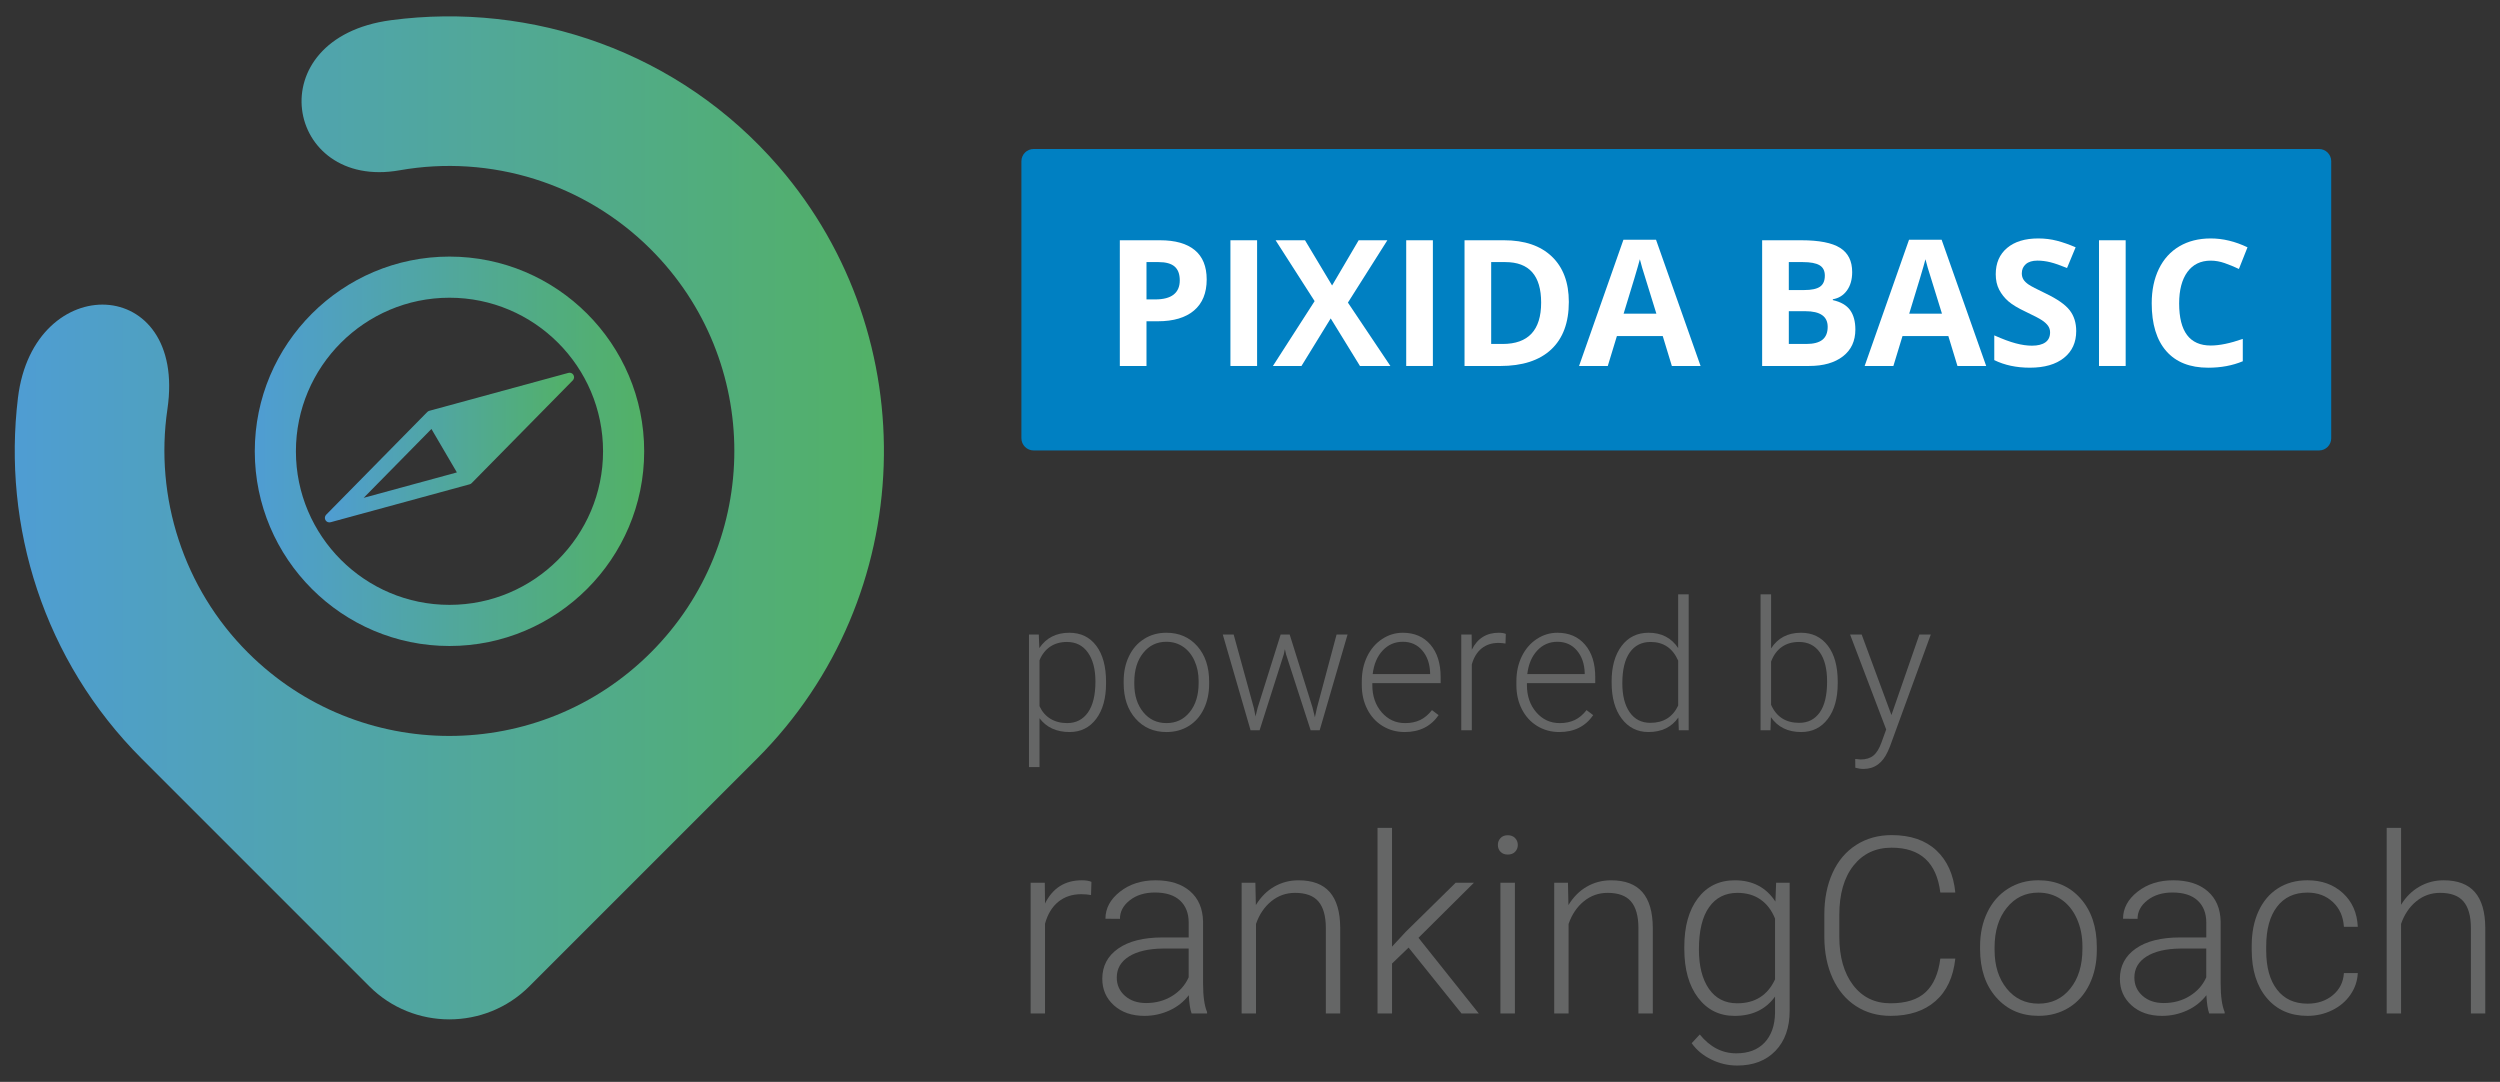
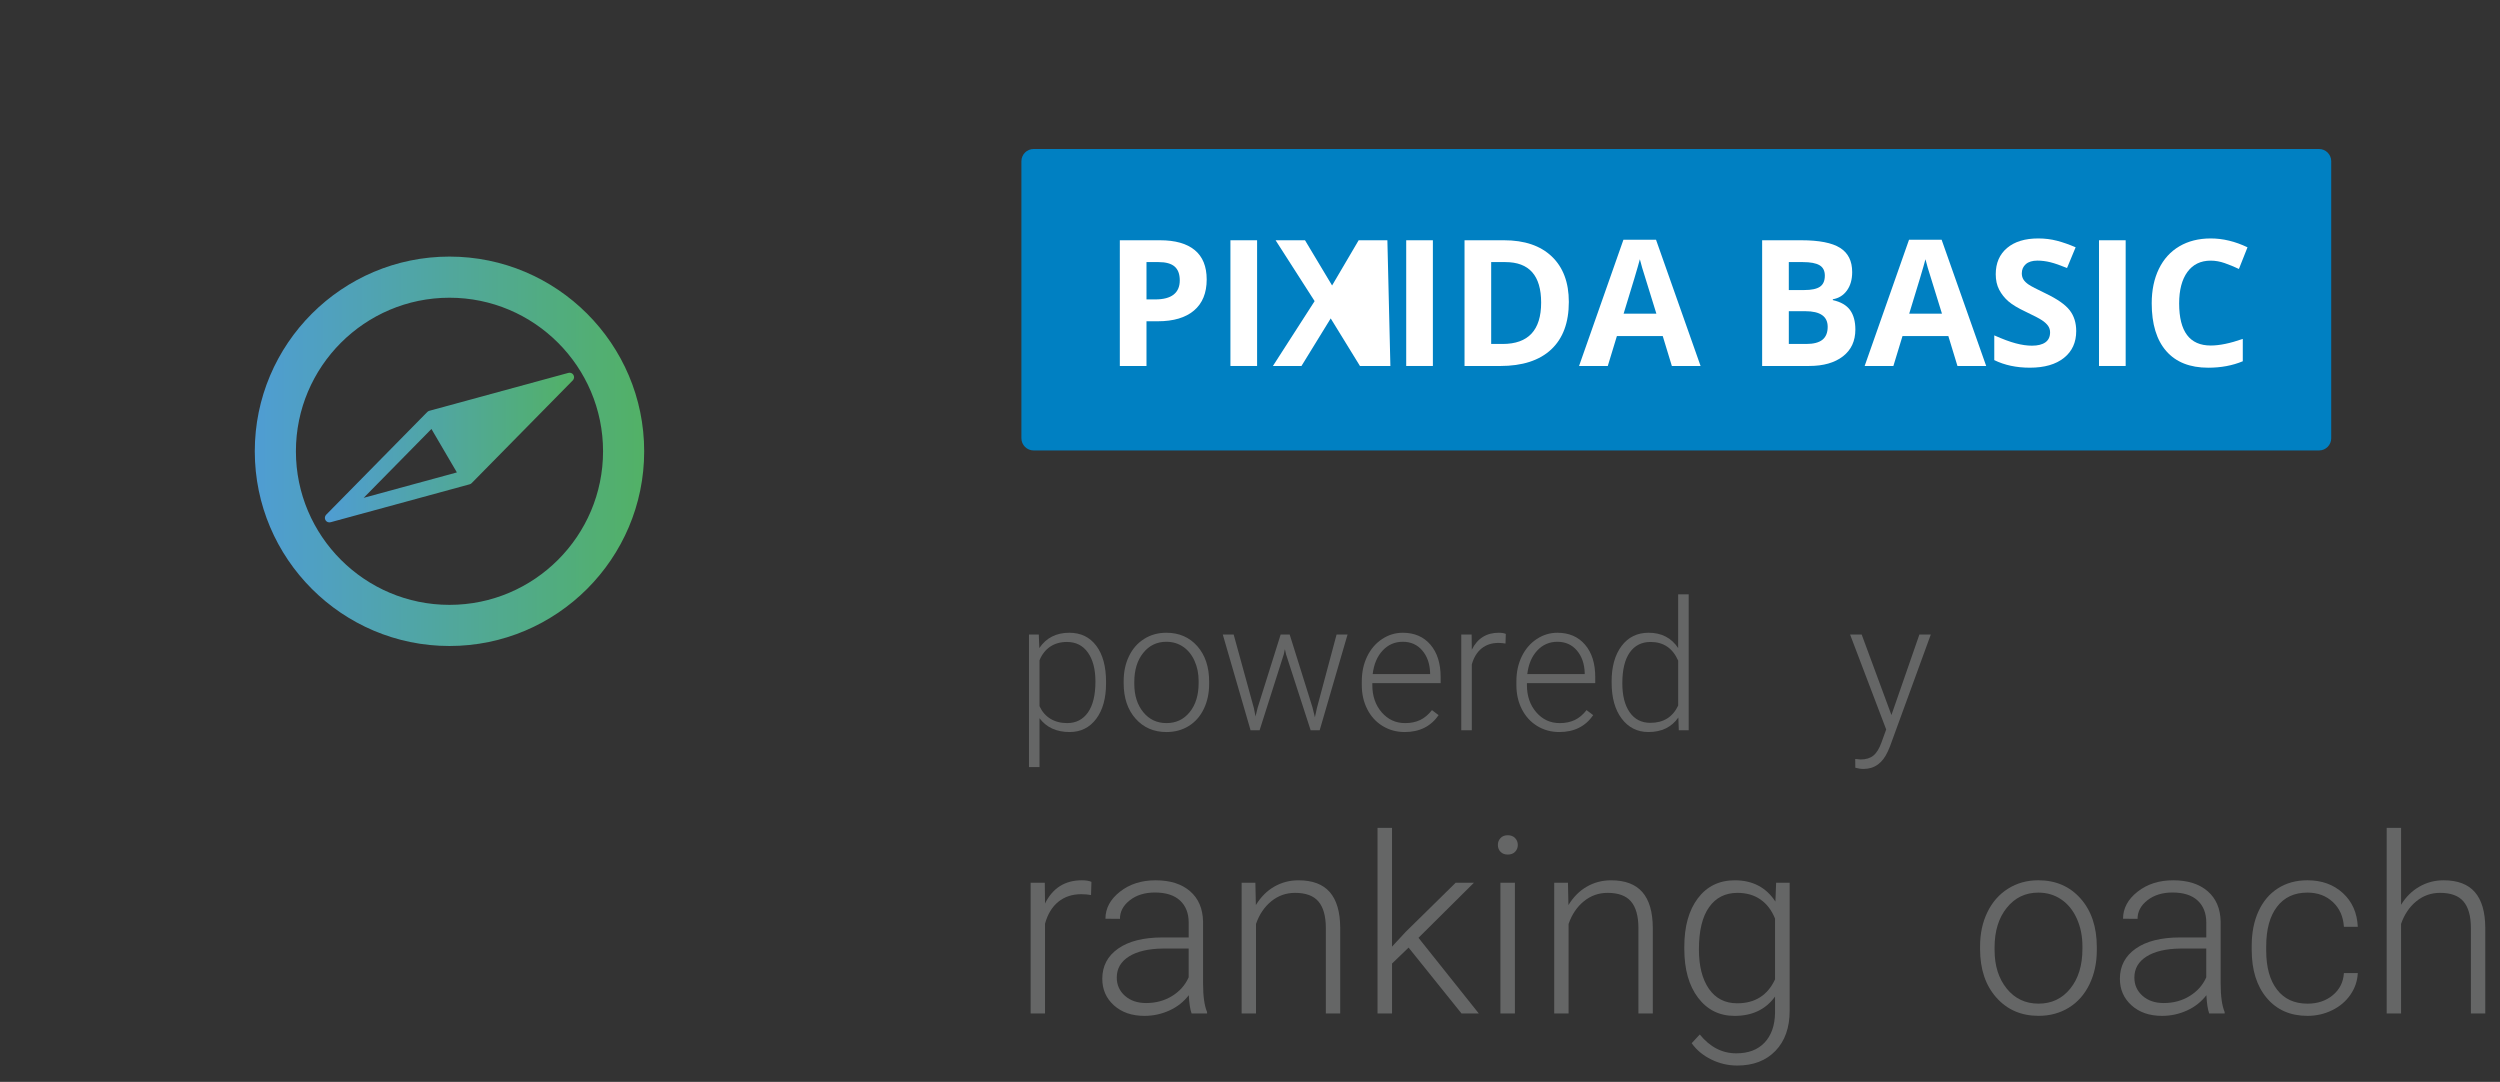
<svg xmlns="http://www.w3.org/2000/svg" version="1.1" id="Layer_1" x="0px" y="0px" viewBox="0 0 204.402 88.456" style="enable-background:new 0 0 204.402 88.456;" xml:space="preserve">
  <rect x="0" y="0" width="204.402" height="88.456" fill="#333333" stroke="none" />
  <style type="text/css">
	.st0{fill-rule:evenodd;clip-rule:evenodd;fill:url(#SVGID_1_);}
	.st1{fill:url(#SVGID_2_);}
	.st2{fill:#0080C2;}
	.st3{fill:none;}
	.st4{enable-background:new    ;}
	.st5{fill:#FFFFFF;}
	.st6{fill:#656666;}
	.st7{fill:url(#SVGID_3_);}
</style>
  <g>
    <linearGradient id="SVGID_1_" gradientUnits="userSpaceOnUse" x1="1.205" y1="142.342" x2="72.271" y2="142.342" gradientTransform="matrix(1 0 0 1 0 -100)">
      <stop offset="0" style="stop-color:#4F9DD3" />
      <stop offset="1" style="stop-color:#52B166" />
    </linearGradient>
-     <path class="st0" d="M63.667,13.621c12.035,13.936,11.444,35.188-1.773,48.406   L43.276,80.644c-3.601,3.601-9.476,3.601-13.077,0L11.581,62.026   C3.561,54.005,0.19,43.025,1.469,32.516c1.278-10.499,13.84-10.086,12.219,0.934   c-1.063,7.225,1.326,14.651,6.572,19.897c9.099,9.099,23.857,9.099,32.956,0   c9.099-9.098,9.099-23.857,0-32.955c-5.417-5.417-13.113-7.784-20.547-6.468   c-9.377,1.659-11.653-10.819-0.7-12.273C43.466,0.125,55.531,4.198,63.667,13.621   " />
    <linearGradient id="SVGID_2_" gradientUnits="userSpaceOnUse" x1="20.831" y1="53.102" x2="52.669" y2="53.102" gradientTransform="matrix(1 0 0 -1 0 90)">
      <stop offset="0" style="stop-color:#4F9DD3" />
      <stop offset="1" style="stop-color:#52B166" />
    </linearGradient>
    <path class="st1" d="M36.75,20.979c-8.778,0-15.919,7.142-15.919,15.919   c0,8.778,7.141,15.919,15.919,15.919c8.778,0,15.919-7.142,15.919-15.919   S45.528,20.979,36.75,20.979z M36.75,49.454c-6.924,0-12.556-5.633-12.556-12.556   S29.826,24.342,36.75,24.342c6.924,0,12.556,5.633,12.556,12.556   S43.674,49.454,36.75,49.454z" />
    <g>
      <path class="st2" d="M189.603,36.83H84.511c-0.552,0-1-0.448-1-1V13.182c0-0.552,0.448-1,1-1    h105.092c0.552,0,1,0.448,1,1V35.83C190.603,36.383,190.156,36.83,189.603,36.83z" />
      <g>
        <rect x="83.642" y="18.978" class="st3" width="106.139" height="11.085" />
        <g class="st4">
          <path class="st5" d="M98.66,22.85c0,1.106-0.346,1.952-1.037,2.538      c-0.692,0.586-1.675,0.879-2.95,0.879h-0.935v3.656h-2.18V19.644h3.283      c1.247,0,2.195,0.268,2.844,0.805S98.66,21.785,98.66,22.85z M93.738,24.48      h0.717c0.67,0,1.172-0.132,1.505-0.397c0.333-0.265,0.499-0.65,0.499-1.156      c0-0.511-0.139-0.889-0.418-1.132c-0.279-0.244-0.716-0.366-1.312-0.366      h-0.991V24.48z" />
          <path class="st5" d="M100.601,29.923V19.644h2.18v10.279H100.601z" />
-           <path class="st5" d="M113.679,29.923h-2.488l-2.391-3.889l-2.391,3.889h-2.335      l3.41-5.302l-3.192-4.978h2.405l2.215,3.698l2.173-3.698h2.348l-3.227,5.098      L113.679,29.923z" />
+           <path class="st5" d="M113.679,29.923h-2.488l-2.391-3.889l-2.391,3.889h-2.335      l3.41-5.302l-3.192-4.978h2.405l2.215,3.698l2.173-3.698h2.348L113.679,29.923z" />
          <path class="st5" d="M114.973,29.923V19.644h2.18v10.279H114.973z" />
          <path class="st5" d="M128.269,24.685c0,1.692-0.481,2.988-1.444,3.889      c-0.964,0.899-2.354,1.35-4.174,1.35h-2.91V19.644h3.227      c1.679,0,2.981,0.442,3.91,1.328C127.805,21.858,128.269,23.096,128.269,24.685z       M126.005,24.741c0-2.208-0.976-3.312-2.925-3.312h-1.16v6.694h0.935      C124.954,28.123,126.005,26.995,126.005,24.741z" />
          <path class="st5" d="M136.692,29.923l-0.745-2.447h-3.748l-0.745,2.447h-2.349      l3.628-10.322h2.665l3.643,10.322H136.692z M135.427,25.647      c-0.689-2.217-1.077-3.471-1.164-3.762c-0.086-0.29-0.148-0.52-0.186-0.688      c-0.155,0.6-0.598,2.083-1.329,4.45H135.427z" />
          <path class="st5" d="M144.075,19.644h3.199c1.457,0,2.516,0.207,3.174,0.622      c0.659,0.415,0.988,1.074,0.988,1.979c0,0.613-0.145,1.117-0.433,1.512      c-0.288,0.394-0.671,0.63-1.149,0.71v0.07      c0.651,0.146,1.121,0.417,1.41,0.815c0.288,0.398,0.432,0.928,0.432,1.589      c0,0.938-0.338,1.669-1.016,2.194c-0.678,0.524-1.598,0.787-2.76,0.787h-3.846      V19.644z M146.255,23.714h1.266c0.59,0,1.018-0.091,1.283-0.273      c0.265-0.184,0.396-0.485,0.396-0.907c0-0.394-0.144-0.677-0.432-0.848      c-0.289-0.171-0.745-0.257-1.368-0.257h-1.146V23.714z M146.255,25.444v2.679      h1.42c0.6,0,1.043-0.115,1.329-0.345c0.285-0.229,0.429-0.581,0.429-1.055      c0-0.854-0.609-1.279-1.828-1.279H146.255z" />
          <path class="st5" d="M160.043,29.923l-0.745-2.447h-3.748l-0.745,2.447h-2.349      l3.628-10.322h2.665l3.643,10.322H160.043z M158.777,25.647      c-0.689-2.217-1.077-3.471-1.164-3.762c-0.086-0.29-0.148-0.52-0.186-0.688      c-0.155,0.6-0.598,2.083-1.329,4.45H158.777z" />
          <path class="st5" d="M169.753,27.068c0,0.928-0.334,1.659-1.002,2.193      s-1.597,0.802-2.788,0.802c-1.097,0-2.066-0.206-2.91-0.619v-2.024      c0.693,0.31,1.28,0.527,1.761,0.653c0.48,0.127,0.92,0.19,1.318,0.19      c0.479,0,0.845-0.092,1.101-0.274s0.383-0.455,0.383-0.815      c0-0.202-0.056-0.381-0.168-0.538c-0.113-0.157-0.278-0.309-0.496-0.453      c-0.218-0.146-0.662-0.378-1.332-0.696c-0.629-0.296-1.1-0.579-1.414-0.851      c-0.313-0.272-0.564-0.589-0.752-0.949c-0.188-0.361-0.281-0.783-0.281-1.266      c0-0.91,0.309-1.625,0.925-2.145c0.616-0.521,1.468-0.781,2.556-0.781      c0.534,0,1.044,0.063,1.529,0.19c0.485,0.126,0.992,0.305,1.522,0.534      l-0.703,1.694c-0.549-0.225-1.002-0.382-1.36-0.471      c-0.359-0.089-0.712-0.134-1.059-0.134c-0.412,0-0.729,0.096-0.949,0.288      s-0.33,0.443-0.33,0.753c0,0.191,0.044,0.359,0.133,0.502      c0.089,0.144,0.231,0.281,0.426,0.415s0.655,0.374,1.382,0.721      c0.961,0.46,1.619,0.92,1.976,1.382S169.753,26.397,169.753,27.068z" />
          <path class="st5" d="M171.616,29.923V19.644h2.18v10.279H171.616z" />
          <path class="st5" d="M180.75,21.31c-0.82,0-1.456,0.309-1.905,0.925      c-0.45,0.616-0.676,1.476-0.676,2.577c0,2.292,0.86,3.438,2.581,3.438      c0.722,0,1.596-0.18,2.622-0.541v1.828c-0.844,0.352-1.785,0.527-2.826,0.527      c-1.495,0-2.64-0.453-3.432-1.36s-1.188-2.209-1.188-3.906      c0-1.068,0.194-2.005,0.583-2.809c0.39-0.804,0.948-1.421,1.677-1.85      c0.729-0.429,1.583-0.644,2.563-0.644c0.998,0,2.001,0.242,3.009,0.725      l-0.703,1.771c-0.384-0.183-0.771-0.342-1.16-0.478      C181.507,21.378,181.125,21.31,180.75,21.31z" />
        </g>
      </g>
      <g>
        <g>
          <path class="st6" d="M90.432,55.873c0,1.22-0.27,2.189-0.81,2.905      c-0.54,0.716-1.264,1.074-2.171,1.074c-1.071,0-1.891-0.376-2.46-1.129v3.994      h-0.861V51.879h0.803l0.043,1.107c0.564-0.834,1.382-1.252,2.453-1.252      c0.936,0,1.67,0.355,2.203,1.064s0.799,1.693,0.799,2.952V55.873z       M89.564,55.721c0-0.998-0.205-1.787-0.615-2.366      c-0.41-0.579-0.981-0.868-1.715-0.868c-0.531,0-0.986,0.128-1.367,0.383      c-0.381,0.256-0.673,0.627-0.875,1.114v3.755      c0.207,0.449,0.504,0.791,0.89,1.027c0.386,0.236,0.842,0.355,1.367,0.355      c0.728,0,1.296-0.291,1.704-0.872C89.361,57.668,89.564,56.825,89.564,55.721z" />
          <path class="st6" d="M91.872,55.677c0-0.752,0.146-1.43,0.438-2.033      c0.292-0.603,0.704-1.072,1.237-1.407c0.533-0.335,1.137-0.503,1.812-0.503      c1.042,0,1.886,0.365,2.532,1.096c0.647,0.731,0.97,1.699,0.97,2.905v0.181      c0,0.757-0.146,1.439-0.437,2.044c-0.292,0.605-0.703,1.072-1.234,1.4      c-0.531,0.328-1.136,0.492-1.816,0.492c-1.037,0-1.88-0.365-2.529-1.096      c-0.649-0.731-0.973-1.699-0.973-2.905V55.677z M92.741,55.916      c0,0.936,0.242,1.704,0.727,2.304s1.12,0.901,1.906,0.901      c0.781,0,1.414-0.3,1.9-0.901c0.485-0.601,0.727-1.393,0.727-2.377v-0.166      c0-0.598-0.111-1.146-0.333-1.642c-0.222-0.497-0.533-0.881-0.933-1.154      c-0.4-0.272-0.858-0.409-1.375-0.409c-0.772,0-1.401,0.303-1.888,0.908      c-0.487,0.605-0.731,1.398-0.731,2.377V55.916z" />
          <path class="st6" d="M102.522,57.906l0.13,0.673l0.174-0.709l1.881-5.991h0.738      l1.859,5.94l0.203,0.825l0.166-0.76l1.606-6.005h0.897l-2.279,7.828h-0.738      l-2.011-6.208l-0.094-0.427l-0.094,0.434l-1.975,6.201h-0.738l-2.272-7.828      h0.89L102.522,57.906z" />
          <path class="st6" d="M114.851,59.852c-0.666,0-1.267-0.164-1.805-0.492      c-0.538-0.328-0.956-0.785-1.255-1.371c-0.299-0.586-0.449-1.243-0.449-1.972      v-0.311c0-0.752,0.146-1.43,0.438-2.033c0.292-0.603,0.698-1.077,1.219-1.422      c0.521-0.345,1.085-0.517,1.693-0.517c0.95,0,1.704,0.324,2.261,0.973      c0.557,0.649,0.836,1.535,0.836,2.659v0.485h-5.586v0.166      c0,0.888,0.254,1.627,0.763,2.218c0.509,0.591,1.149,0.886,1.921,0.886      c0.463,0,0.872-0.084,1.226-0.253c0.355-0.169,0.676-0.439,0.966-0.81      l0.543,0.412C116.986,59.391,116.062,59.852,114.851,59.852z M114.692,52.472      c-0.651,0-1.2,0.239-1.646,0.716c-0.446,0.478-0.717,1.119-0.814,1.925      h4.696v-0.094c-0.024-0.752-0.239-1.365-0.644-1.838      C115.879,52.709,115.348,52.472,114.692,52.472z" />
          <path class="st6" d="M123.092,52.617c-0.183-0.034-0.379-0.051-0.586-0.051      c-0.54,0-0.997,0.151-1.371,0.452c-0.374,0.302-0.64,0.739-0.799,1.313v5.376      h-0.861v-7.828h0.847l0.014,1.244c0.458-0.926,1.194-1.389,2.207-1.389      c0.241,0,0.432,0.031,0.572,0.094L123.092,52.617z" />
          <path class="st6" d="M127.491,59.852c-0.666,0-1.267-0.164-1.805-0.492      c-0.538-0.328-0.956-0.785-1.255-1.371c-0.299-0.586-0.449-1.243-0.449-1.972      v-0.311c0-0.752,0.146-1.43,0.438-2.033c0.292-0.603,0.698-1.077,1.219-1.422      c0.521-0.345,1.085-0.517,1.693-0.517c0.95,0,1.704,0.324,2.261,0.973      c0.557,0.649,0.836,1.535,0.836,2.659v0.485h-5.586v0.166      c0,0.888,0.254,1.627,0.763,2.218c0.509,0.591,1.149,0.886,1.921,0.886      c0.463,0,0.872-0.084,1.226-0.253c0.355-0.169,0.676-0.439,0.966-0.81      l0.543,0.412C129.626,59.391,128.702,59.852,127.491,59.852z M127.332,52.472      c-0.651,0-1.2,0.239-1.646,0.716s-0.717,1.119-0.814,1.925h4.696v-0.094      c-0.024-0.752-0.239-1.365-0.644-1.838      C128.519,52.709,127.988,52.472,127.332,52.472z" />
          <path class="st6" d="M131.767,55.721c0-1.216,0.271-2.184,0.814-2.905      c0.543-0.721,1.28-1.082,2.21-1.082c1.056,0,1.862,0.417,2.417,1.252v-4.392      h0.861v11.113h-0.81l-0.036-1.042c-0.555,0.791-1.37,1.187-2.445,1.187      c-0.902,0-1.629-0.363-2.181-1.089c-0.552-0.726-0.828-1.706-0.828-2.941      V55.721z M132.643,55.873c0,0.998,0.2,1.786,0.601,2.362      c0.4,0.576,0.965,0.865,1.693,0.865c1.066,0,1.823-0.47,2.272-1.411v-3.675      c-0.449-1.018-1.201-1.527-2.257-1.527c-0.728,0-1.295,0.286-1.7,0.857      S132.643,54.758,132.643,55.873z" />
-           <path class="st6" d="M150.253,55.873c0,1.22-0.27,2.189-0.81,2.905      c-0.54,0.716-1.266,1.074-2.178,1.074c-1.09,0-1.915-0.405-2.474-1.216      l-0.036,1.071h-0.81V48.594h0.861v4.421c0.55-0.854,1.365-1.281,2.445-1.281      c0.926,0,1.658,0.353,2.196,1.06c0.538,0.707,0.807,1.689,0.807,2.948V55.873z       M149.385,55.721c0-1.032-0.2-1.829-0.601-2.391      c-0.4-0.562-0.965-0.843-1.693-0.843c-0.555,0-1.025,0.136-1.411,0.409      c-0.386,0.273-0.678,0.672-0.875,1.197v3.531      c0.434,0.984,1.201,1.476,2.301,1.476c0.714,0,1.272-0.282,1.675-0.847      C149.183,57.689,149.385,56.845,149.385,55.721z" />
          <path class="st6" d="M154.645,58.463l2.286-6.584h0.933l-3.343,9.16l-0.174,0.405      c-0.429,0.95-1.093,1.425-1.99,1.425c-0.207,0-0.429-0.034-0.666-0.101      l-0.007-0.716l0.449,0.043c0.424,0,0.768-0.105,1.031-0.315      s0.486-0.57,0.669-1.082l0.383-1.056l-2.952-7.763h0.948L154.645,58.463z" />
        </g>
        <g>
          <g>
            <path class="st6" d="M89.205,73.179c-0.25-0.046-0.517-0.069-0.8-0.069       c-0.738,0-1.362,0.206-1.872,0.617c-0.51,0.412-0.874,1.009-1.091,1.793v7.34       h-1.176V72.171h1.156l0.02,1.699c0.626-1.264,1.63-1.897,3.013-1.897       c0.329,0,0.589,0.043,0.781,0.128L89.205,73.179z" />
            <path class="st6" d="M97.424,82.86c-0.119-0.336-0.194-0.833-0.227-1.492       c-0.415,0.54-0.943,0.957-1.586,1.25c-0.642,0.293-1.322,0.44-2.04,0.44       c-1.027,0-1.859-0.286-2.494-0.859c-0.636-0.573-0.953-1.297-0.953-2.173       c0-1.04,0.433-1.864,1.299-2.47c0.866-0.606,2.073-0.909,3.621-0.909h2.144       v-1.215c0-0.764-0.235-1.365-0.706-1.803       c-0.471-0.438-1.158-0.657-2.06-0.657c-0.823,0-1.505,0.211-2.045,0.632       c-0.54,0.422-0.81,0.929-0.81,1.521l-1.185-0.01       c0-0.85,0.395-1.586,1.185-2.208c0.79-0.623,1.761-0.934,2.914-0.934       c1.192,0,2.132,0.298,2.821,0.894c0.688,0.596,1.042,1.427,1.062,2.494v5.058       c0,1.034,0.109,1.808,0.326,2.322v0.119H97.424z M93.709,82.01       c0.79,0,1.497-0.191,2.119-0.573c0.622-0.382,1.075-0.892,1.358-1.531       v-2.351h-2.114c-1.179,0.013-2.101,0.229-2.766,0.647       c-0.665,0.418-0.998,0.993-0.998,1.724c0,0.599,0.222,1.097,0.667,1.492       C92.42,81.813,92.998,82.01,93.709,82.01z" />
            <path class="st6" d="M102.64,72.171l0.04,1.828       c0.402-0.659,0.902-1.161,1.502-1.506c0.599-0.346,1.261-0.519,1.986-0.519       c1.146,0,1.999,0.323,2.559,0.968c0.56,0.645,0.843,1.614,0.85,2.904v7.014       h-1.175v-7.024c-0.007-0.955-0.209-1.666-0.608-2.134       c-0.398-0.467-1.036-0.701-1.911-0.701c-0.731,0-1.378,0.229-1.941,0.687       c-0.563,0.458-0.98,1.075-1.25,1.852v7.32h-1.175V72.171H102.64z" />
            <path class="st6" d="M115.167,77.476l-1.354,1.304v4.08h-1.185V67.686h1.185v9.711       l1.116-1.205l4.09-4.021h1.492l-4.535,4.505l4.93,6.184h-1.413       L115.167,77.476z" />
            <path class="st6" d="M122.467,69.084c0-0.222,0.072-0.411,0.217-0.564       c0.145-0.154,0.343-0.231,0.593-0.231c0.25,0,0.45,0.077,0.598,0.231       c0.148,0.154,0.222,0.342,0.222,0.564c0,0.223-0.074,0.409-0.222,0.56       c-0.148,0.151-0.347,0.226-0.598,0.226c-0.25,0-0.448-0.075-0.593-0.226       C122.539,69.493,122.467,69.306,122.467,69.084z M123.86,82.86h-1.185V72.171       h1.185V82.86z" />
            <path class="st6" d="M128.197,72.171l0.04,1.828       c0.402-0.659,0.902-1.161,1.502-1.506c0.599-0.346,1.261-0.519,1.986-0.519       c1.146,0,1.999,0.323,2.559,0.968c0.56,0.645,0.843,1.614,0.85,2.904v7.014       h-1.175v-7.024c-0.007-0.955-0.209-1.666-0.608-2.134       c-0.398-0.467-1.036-0.701-1.911-0.701c-0.731,0-1.378,0.229-1.941,0.687       c-0.563,0.458-0.98,1.075-1.25,1.852v7.32h-1.175V72.171H128.197z" />
            <path class="st6" d="M137.71,77.417c0-1.673,0.37-2.998,1.111-3.976       c0.741-0.978,1.747-1.467,3.018-1.467c1.455,0,2.562,0.58,3.319,1.739       l0.059-1.541h1.106v10.472c0,1.376-0.385,2.466-1.156,3.27       c-0.77,0.803-1.814,1.205-3.131,1.205c-0.744,0-1.454-0.166-2.129-0.499       c-0.675-0.333-1.207-0.776-1.595-1.329l0.662-0.711       c0.836,1.027,1.831,1.541,2.983,1.541c0.988,0,1.758-0.291,2.312-0.874       c0.553-0.583,0.84-1.391,0.859-2.425v-1.344       c-0.757,1.054-1.861,1.581-3.309,1.581c-1.238,0-2.233-0.494-2.983-1.482       c-0.751-0.988-1.126-2.322-1.126-4.001V77.417z M138.905,77.624       c0,1.363,0.273,2.439,0.82,3.226c0.547,0.787,1.317,1.18,2.312,1.18       c1.455,0,2.486-0.652,3.092-1.956v-4.969       c-0.277-0.685-0.675-1.207-1.195-1.566c-0.52-0.359-1.146-0.538-1.877-0.538       c-0.995,0-1.768,0.39-2.321,1.171C139.182,74.952,138.905,76.103,138.905,77.624       z" />
-             <path class="st6" d="M159.868,78.375c-0.164,1.515-0.706,2.674-1.625,3.477       c-0.919,0.804-2.142,1.205-3.67,1.205c-1.067,0-2.01-0.267-2.83-0.8       c-0.82-0.533-1.454-1.289-1.902-2.267c-0.448-0.978-0.675-2.096-0.682-3.354       v-1.867c0-1.278,0.224-2.41,0.672-3.398       c0.448-0.988,1.092-1.75,1.932-2.287c0.84-0.537,1.806-0.805,2.899-0.805       c1.541,0,2.758,0.415,3.65,1.245c0.892,0.83,1.411,1.979,1.556,3.448       h-1.225c-0.303-2.443-1.63-3.665-3.981-3.665       c-1.304,0-2.343,0.488-3.117,1.463c-0.774,0.976-1.161,2.323-1.161,4.043v1.76       c0,1.661,0.377,2.986,1.131,3.974c0.754,0.989,1.773,1.483,3.057,1.483       c1.271,0,2.229-0.305,2.875-0.914c0.645-0.609,1.044-1.523,1.195-2.741       H159.868z" />
            <path class="st6" d="M161.893,77.357c0-1.027,0.199-1.953,0.598-2.776       c0.398-0.823,0.961-1.464,1.689-1.922c0.728-0.458,1.553-0.687,2.475-0.687       c1.423,0,2.575,0.499,3.458,1.497c0.882,0.998,1.324,2.32,1.324,3.966v0.247       c0,1.034-0.199,1.964-0.598,2.791c-0.398,0.826-0.96,1.464-1.684,1.911       c-0.725,0.448-1.551,0.672-2.48,0.672c-1.416,0-2.567-0.499-3.453-1.497       c-0.886-0.998-1.329-2.32-1.329-3.966V77.357z M163.079,77.683       c0,1.278,0.331,2.326,0.993,3.146c0.662,0.82,1.529,1.23,2.603,1.23       c1.067,0,1.931-0.41,2.593-1.23c0.662-0.82,0.993-1.902,0.993-3.245v-0.227       c0-0.817-0.152-1.564-0.455-2.242c-0.303-0.678-0.728-1.204-1.274-1.576       c-0.547-0.372-1.172-0.558-1.877-0.558c-1.054,0-1.913,0.413-2.579,1.24       c-0.665,0.827-0.998,1.908-0.998,3.245V77.683z" />
            <path class="st6" d="M180.624,82.86c-0.119-0.336-0.194-0.833-0.227-1.492       c-0.415,0.54-0.943,0.957-1.586,1.25c-0.642,0.293-1.322,0.44-2.04,0.44       c-1.027,0-1.859-0.286-2.494-0.859c-0.636-0.573-0.953-1.297-0.953-2.173       c0-1.04,0.433-1.864,1.299-2.47c0.866-0.606,2.073-0.909,3.621-0.909h2.144       v-1.215c0-0.764-0.235-1.365-0.706-1.803       c-0.471-0.438-1.157-0.657-2.06-0.657c-0.823,0-1.505,0.211-2.045,0.632       c-0.54,0.422-0.81,0.929-0.81,1.521l-1.185-0.01       c0-0.85,0.395-1.586,1.185-2.208c0.79-0.623,1.762-0.934,2.914-0.934       c1.192,0,2.132,0.298,2.82,0.894c0.688,0.596,1.042,1.427,1.062,2.494v5.058       c0,1.034,0.109,1.808,0.326,2.322v0.119H180.624z M176.909,82.01       c0.79,0,1.497-0.191,2.119-0.573c0.622-0.382,1.075-0.892,1.358-1.531       v-2.351h-2.114c-1.179,0.013-2.101,0.229-2.766,0.647       c-0.665,0.418-0.998,0.993-0.998,1.724c0,0.599,0.222,1.097,0.667,1.492       C175.62,81.813,176.198,82.01,176.909,82.01z" />
            <path class="st6" d="M188.665,82.06c0.823,0,1.513-0.232,2.07-0.696       c0.557-0.464,0.858-1.065,0.904-1.803h1.136       c-0.033,0.652-0.237,1.246-0.612,1.783c-0.375,0.537-0.874,0.957-1.497,1.259       c-0.622,0.303-1.289,0.454-2.001,0.454c-1.403,0-2.514-0.487-3.334-1.462       c-0.82-0.975-1.23-2.285-1.23-3.932v-0.356c0-1.054,0.184-1.986,0.553-2.796       c0.369-0.81,0.897-1.436,1.586-1.877c0.688-0.441,1.493-0.662,2.415-0.662       c1.172,0,2.139,0.349,2.9,1.047c0.761,0.698,1.167,1.617,1.22,2.756       h-1.136c-0.053-0.836-0.354-1.511-0.904-2.025       c-0.55-0.514-1.243-0.771-2.08-0.771c-1.067,0-1.895,0.385-2.484,1.156       s-0.884,1.851-0.884,3.24v0.346c0,1.363,0.295,2.427,0.884,3.191       C186.76,81.678,187.592,82.06,188.665,82.06z" />
            <path class="st6" d="M196.311,73.979c0.389-0.639,0.886-1.133,1.492-1.482       c0.606-0.349,1.268-0.524,1.986-0.524c1.146,0,1.999,0.323,2.559,0.968       c0.56,0.645,0.843,1.614,0.85,2.904v7.014h-1.175v-7.024       c-0.007-0.955-0.209-1.666-0.608-2.134c-0.398-0.467-1.036-0.701-1.911-0.701       c-0.731,0-1.378,0.229-1.941,0.687c-0.563,0.458-0.98,1.075-1.25,1.852v7.32       h-1.175V67.686h1.175V73.979z" />
          </g>
        </g>
      </g>
    </g>
    <g>
      <g>
        <linearGradient id="SVGID_3_" gradientUnits="userSpaceOnUse" x1="26.562" y1="136.593" x2="46.938" y2="136.593" gradientTransform="matrix(1 0 0 1 0 -100)">
          <stop offset="0" style="stop-color:#4F9DD3" />
          <stop offset="1" style="stop-color:#52B166" />
        </linearGradient>
        <path class="st7" d="M46.887,30.656c-0.084-0.144-0.254-0.213-0.414-0.169l-11.372,3.101     c-0.063,0.018-0.119,0.051-0.166,0.097l-8.268,8.4     c-0.116,0.119-0.139,0.301-0.055,0.444c0.084,0.144,0.254,0.214,0.415,0.17     l11.372-3.102c0.031-0.008,0.061-0.021,0.089-0.037     c0.028-0.016,0.054-0.036,0.077-0.06l8.268-8.401     C46.949,30.982,46.971,30.8,46.887,30.656z M29.734,40.703l5.541-5.63     l2.08,3.552L29.734,40.703z" />
      </g>
    </g>
  </g>
</svg>